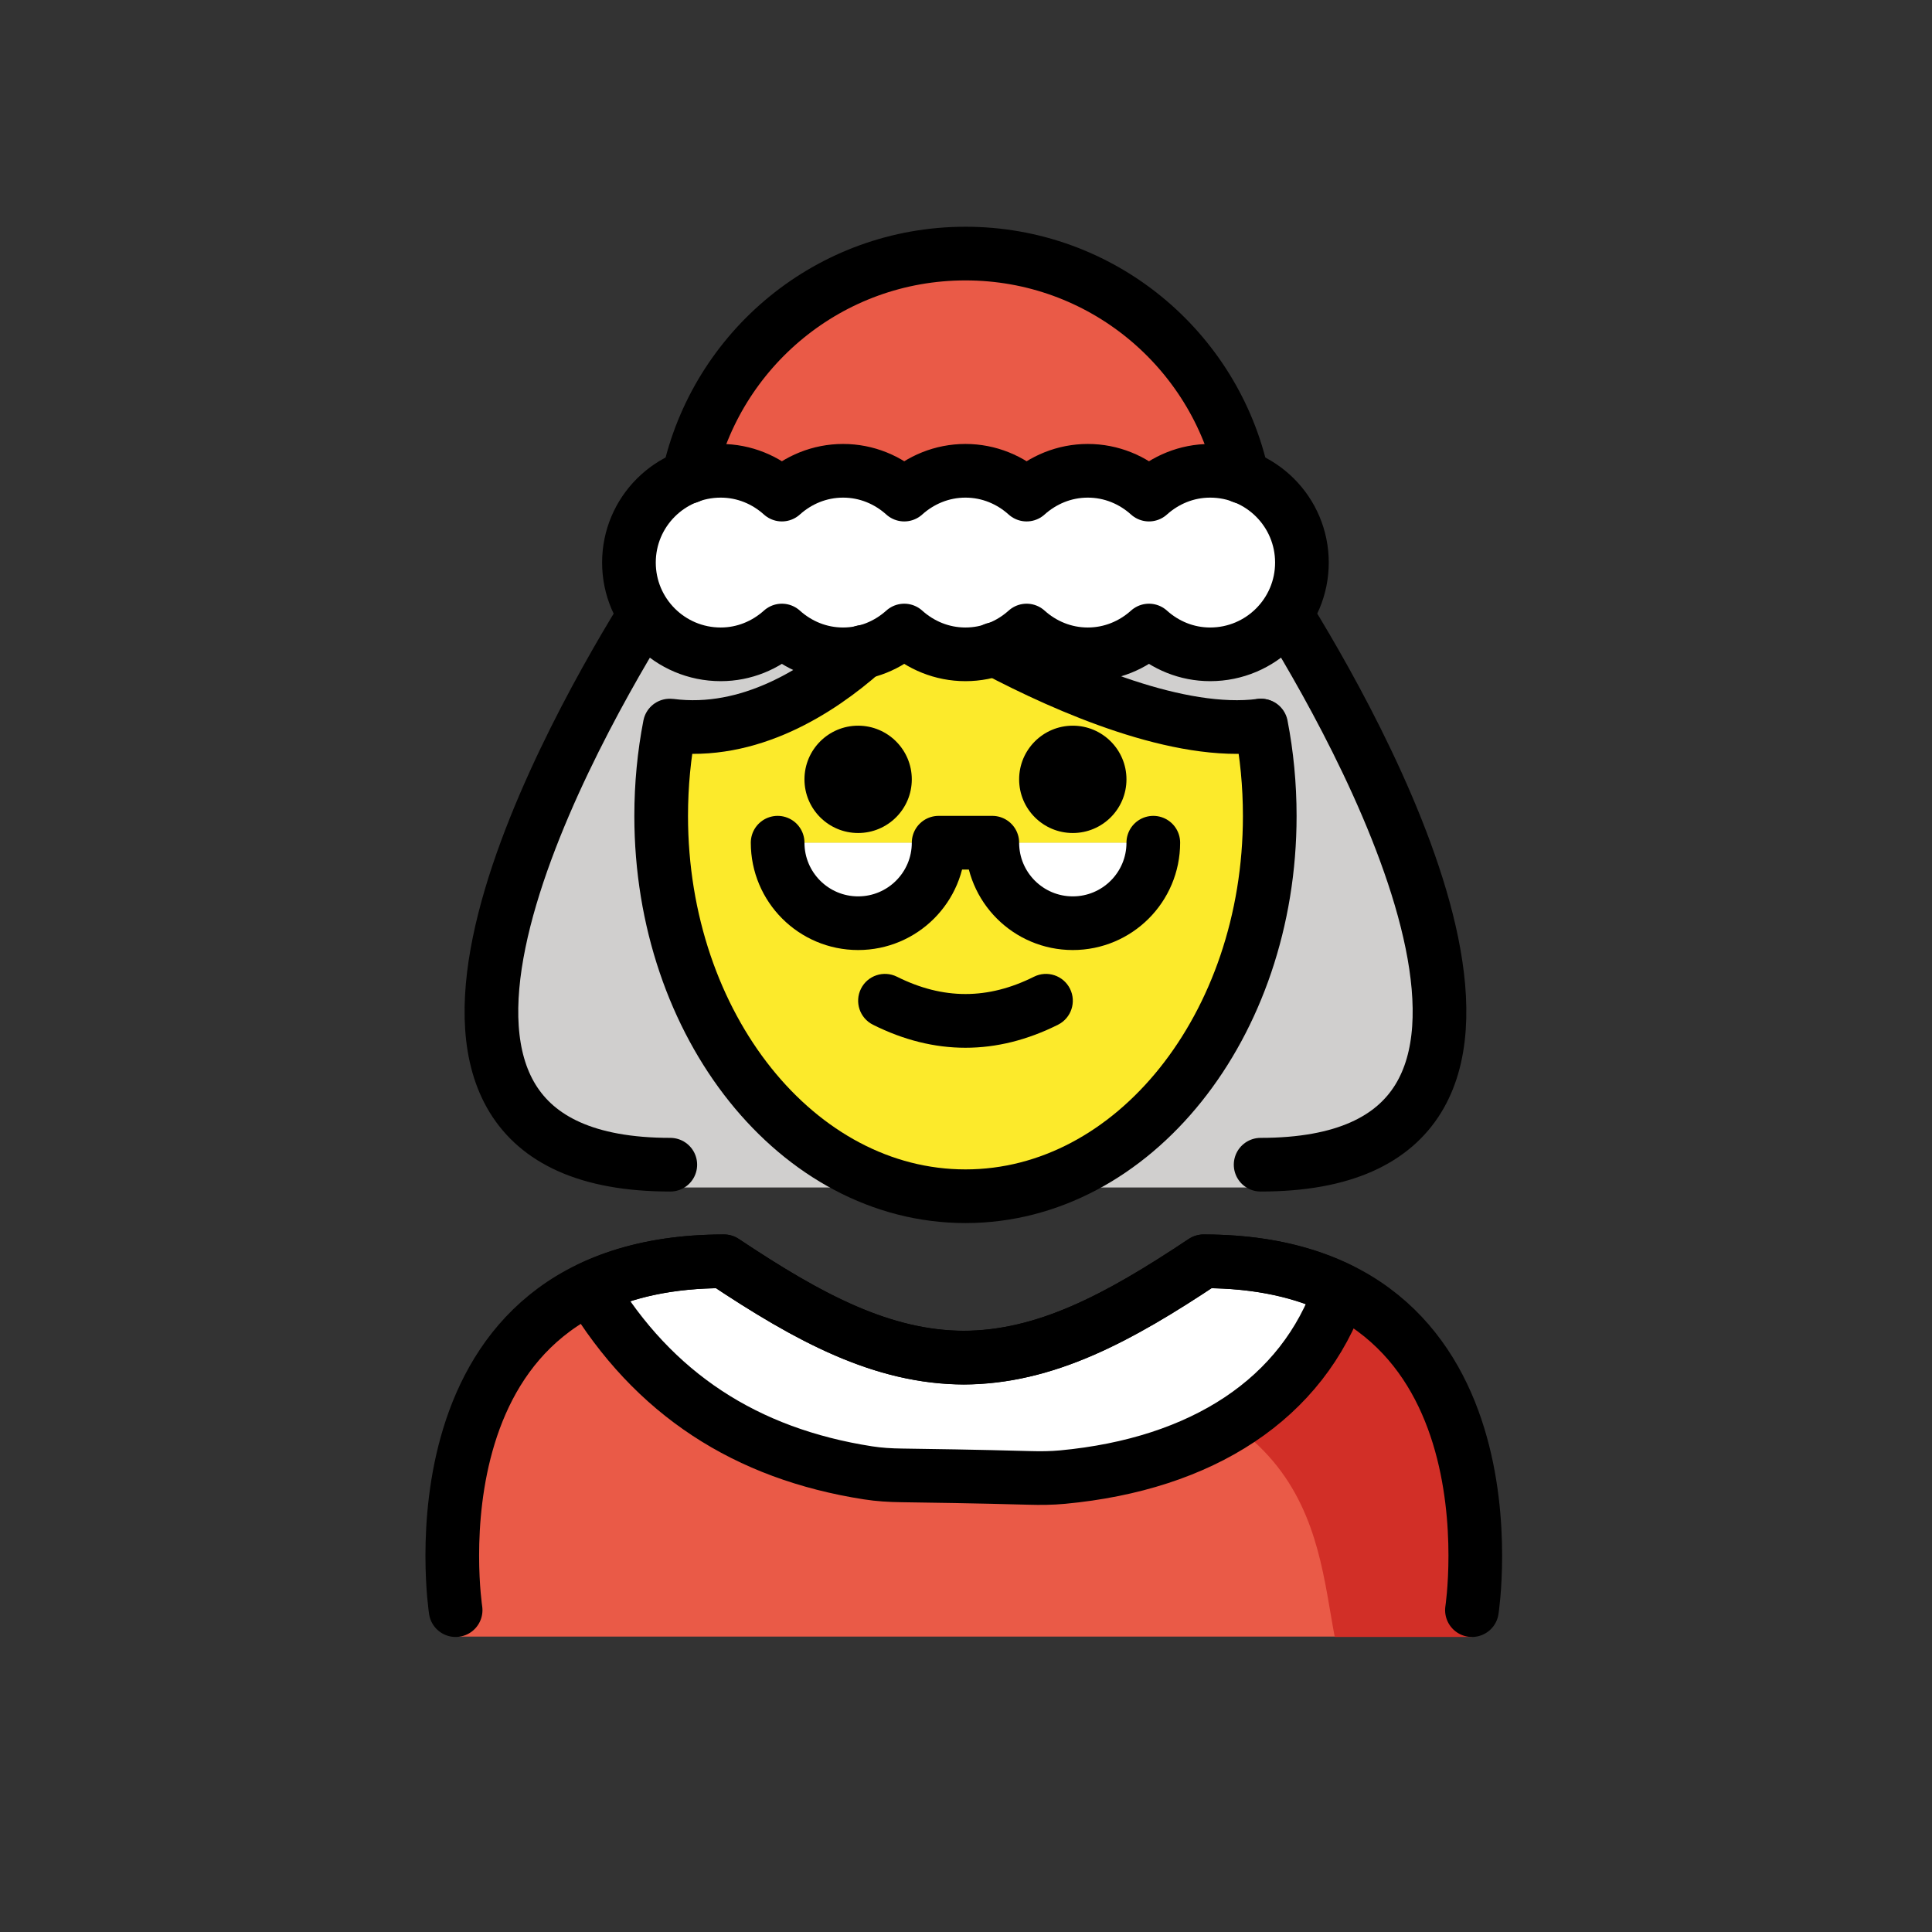
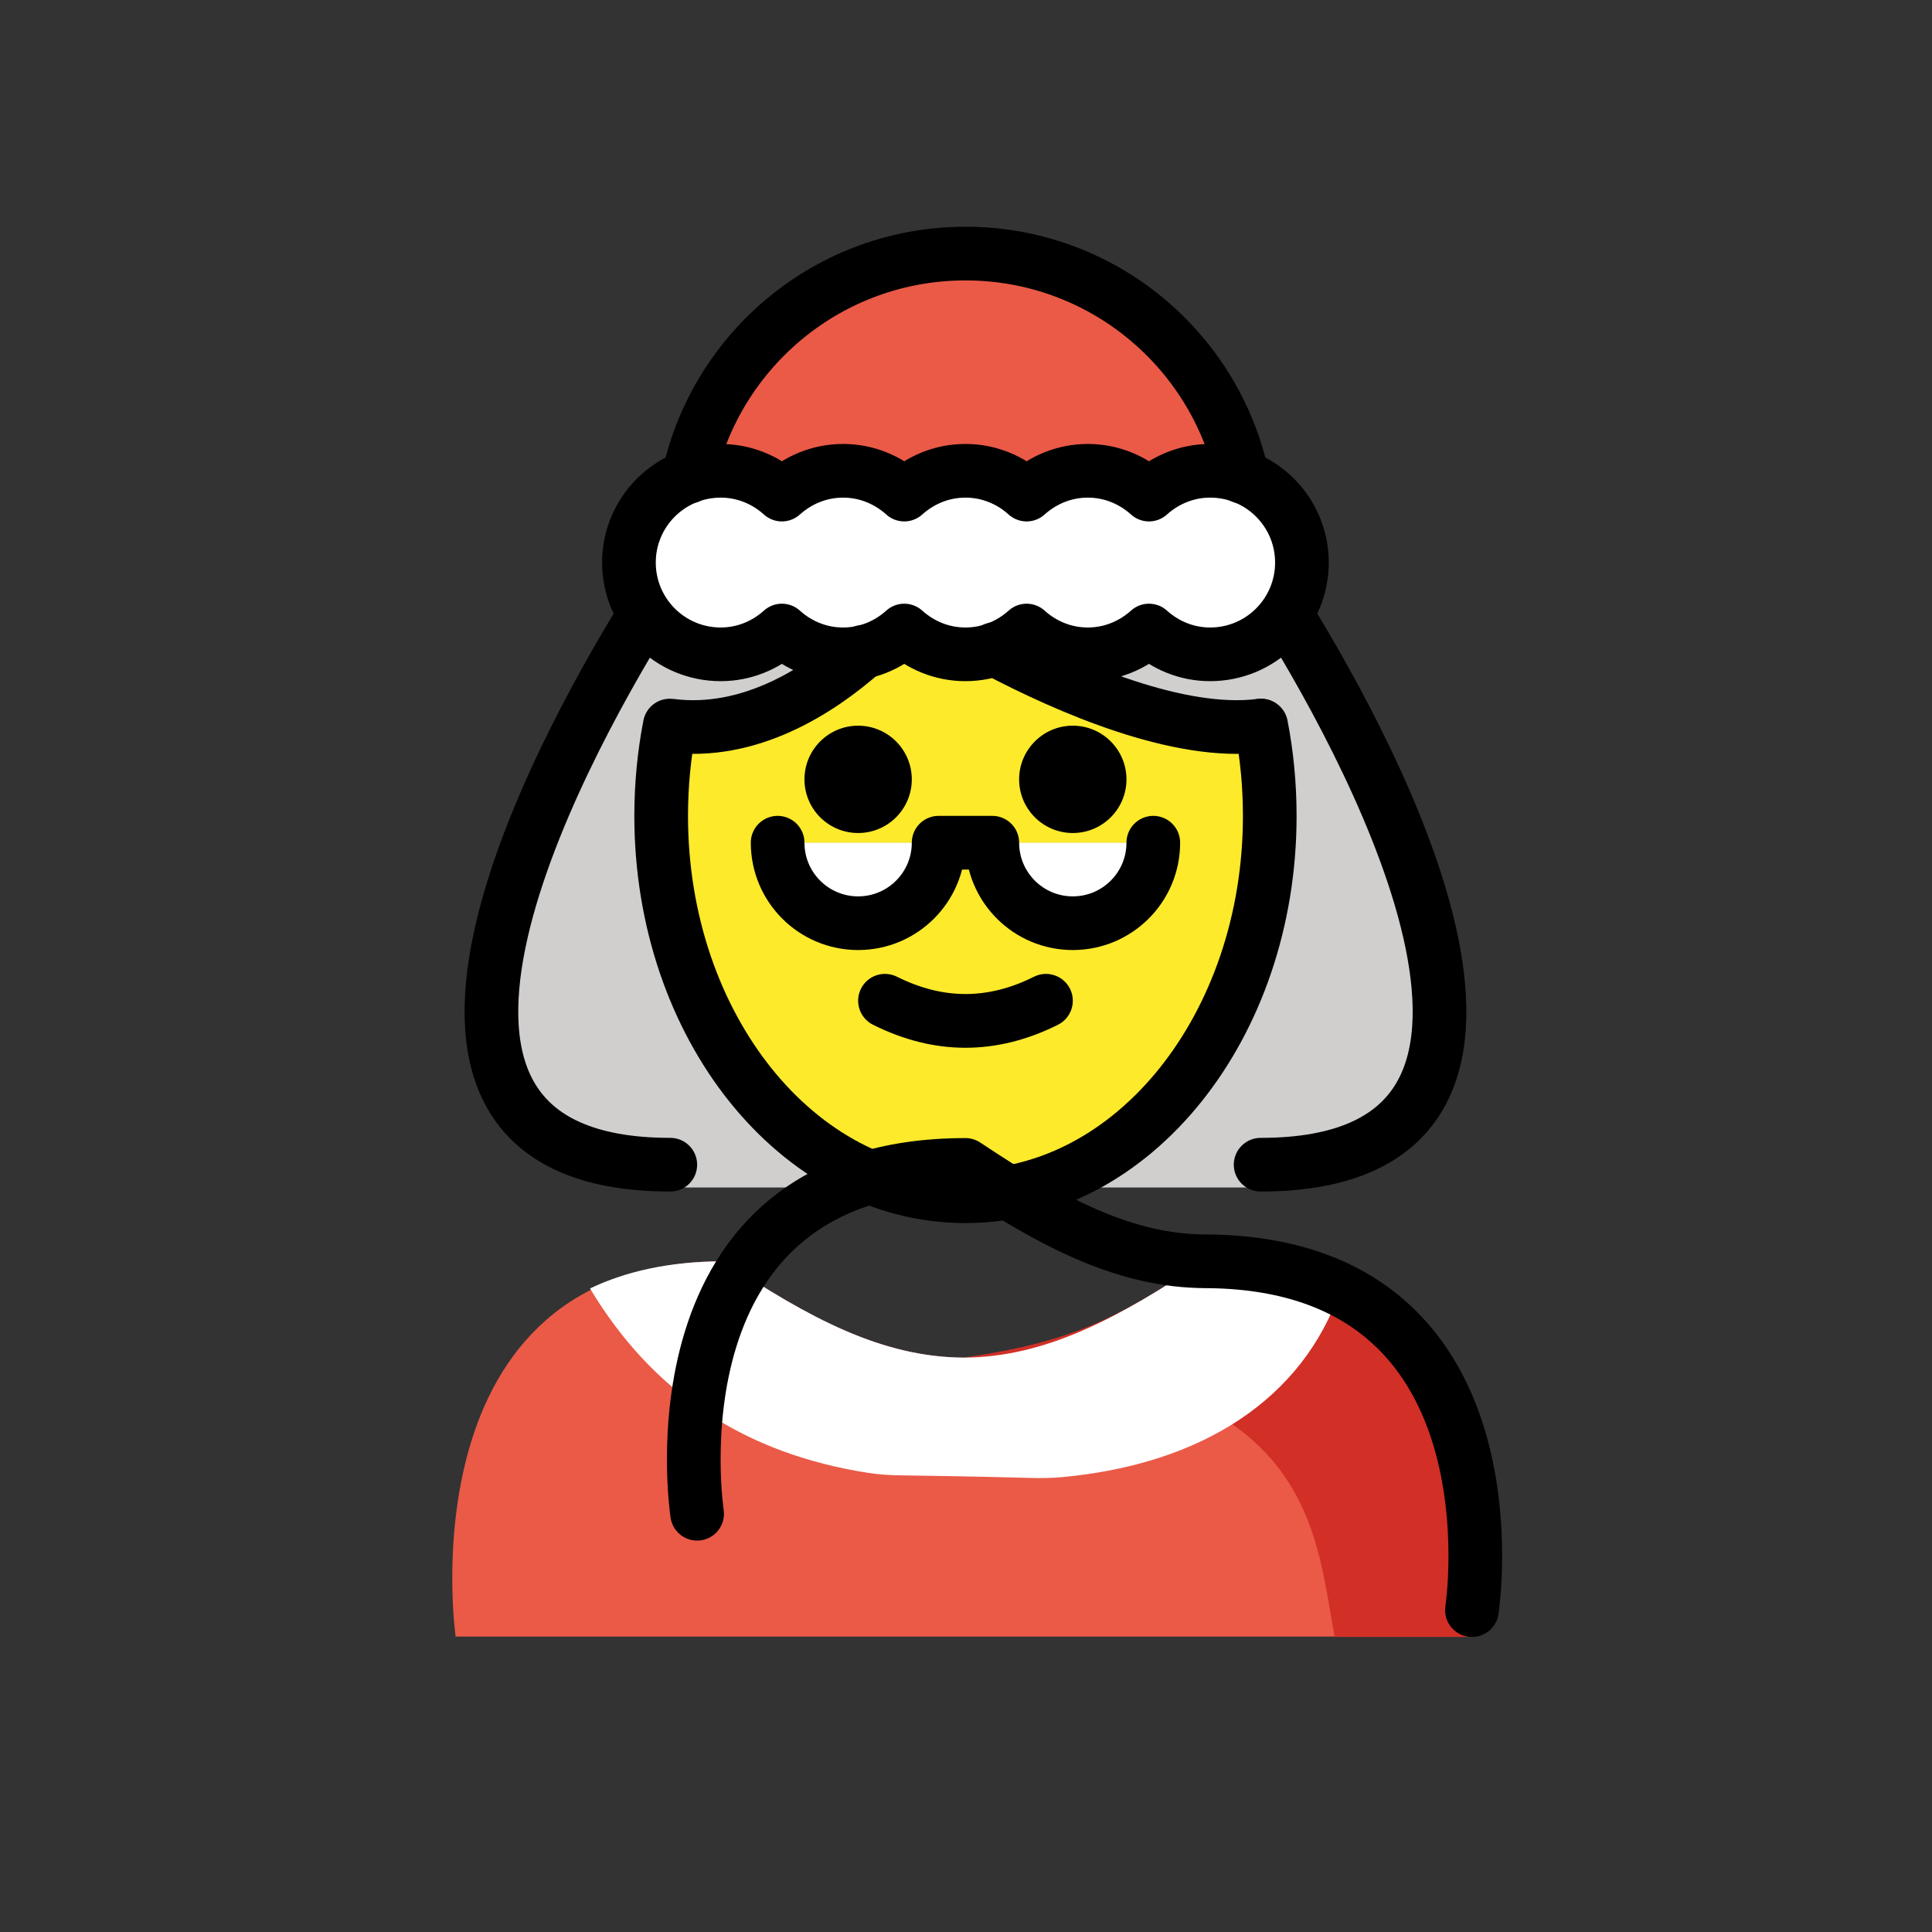
<svg xmlns="http://www.w3.org/2000/svg" id="emoji" viewBox="0 0 72 72" version="1.1">
  <rect x="0" y="0" width="72" height="72" fill="#333333" stroke="none" />
  <g id="color">
    <path fill="#D0CFCE" d="M46.98,21.405c0,0,15,22.85,0,22.85h-22c-15,0,0-22.85,0-22.85" />
    <path fill="#EA5A47" d="M25.434,19.994c0-5.824,4.721-10.546,10.546-10.546s10.546,4.721,10.546,10.546" />
    <path fill="#EA5A47" d="M54.855,60.99c0,0,2-13.985-10-13.985c-3.192,2.128-5.926,3.599-9,3.592h0.125 c-3.074,0.006-5.808-1.464-9-3.592c-12,0-10,13.985-10,13.985" />
    <path fill="#D22F27" d="M44.855,47.005c-3.17,2.113-4.875,3-8.938,3.589c13.062,0.411,13.062,6.41,13.825,10.41 c4.238,0,5.113,0,5.113,0S56.855,47.005,44.855,47.005z" />
    <path fill="#FFFFFF" d="M39.6,55.047c5.188-0.486,8.954-2.906,10.354-6.977c-1.329-0.659-2.995-1.065-5.099-1.065 c-3.17,2.113-5.889,3.575-8.938,3.589c-3.048-0.014-5.768-1.475-8.938-3.589c-2.047,0-3.679,0.385-4.991,1.012 c2.363,3.939,5.821,6.164,10.357,6.871c0.415,0.065,0.834,0.09,1.254,0.095c0.934,0.012,2.803,0.04,4.762,0.094 C38.773,55.089,39.19,55.086,39.6,55.047z" />
    <path fill="#FFFFFF" d="M28.98,31.405c0,1.657,1.343,3,3,3c1.657,0,3-1.343,3-3h2c0,1.657,1.343,3,3,3s3-1.343,3-3" />
    <path fill="#FFFFFF" d="M45.099,17.545c-0.88,0-1.674,0.342-2.28,0.887c-0.606-0.546-1.4-0.887-2.28-0.887 c-0.88,0-1.674,0.342-2.28,0.887c-0.606-0.546-1.4-0.887-2.28-0.887s-1.674,0.342-2.28,0.887 c-0.606-0.546-1.4-0.887-2.28-0.887c-0.88,0-1.674,0.342-2.28,0.887c-0.606-0.546-1.4-0.887-2.28-0.887 c-1.889,0-3.42,1.531-3.42,3.42s1.531,3.42,3.42,3.42c0.88,0,1.674-0.342,2.28-0.887 c0.606,0.546,1.4,0.887,2.28,0.887c0.88,0,1.674-0.342,2.28-0.887c0.606,0.546,1.4,0.887,2.28,0.887 s1.674-0.342,2.28-0.887c0.606,0.546,1.4,0.887,2.28,0.887c0.88,0,1.674-0.342,2.28-0.887 c0.606,0.546,1.4,0.887,2.28,0.887c1.889,0,3.42-1.531,3.42-3.42C48.519,19.076,46.988,17.545,45.099,17.545z" />
  </g>
  <g id="hair" />
  <g id="skin">
    <path fill="#FCEA2B" d="M46.997,27.041l-0.017,0.003c-5,0.639-13-3.704-13-3.704s-4,4.343-9,3.704l-0.017-0.003 c-0.21,1.078-0.321,2.205-0.321,3.364c0,7.828,5.077,14.173,11.339,14.173s11.339-6.346,11.339-14.173 C47.319,29.246,47.207,28.119,46.997,27.041z M31.98,34.405c-1.657,0-3-1.343-3-3h6 C34.98,33.062,33.637,34.405,31.98,34.405z M39.98,34.405c-1.657,0-3-1.343-3-3h6 C42.98,33.062,41.637,34.405,39.98,34.405z" />
  </g>
  <g id="skin-shadow" />
  <g id="line">
    <path fill="none" stroke="#000000" stroke-linecap="round" stroke-linejoin="round" stroke-miterlimit="10" stroke-width="2" d="M25.66,17.77c1.03-4.76,5.26-8.32,10.32-8.32s9.29,3.56,10.32,8.32" />
-     <path fill="none" stroke="#000000" stroke-linecap="round" stroke-linejoin="round" stroke-miterlimit="10" stroke-width="2" d="M54.855,60.005c0,0,2-13-10-13c-3.192,2.128-5.926,3.599-9,3.592h0.125c-3.074,0.006-5.808-1.464-9-3.592 c-12,0-10,13-10,13" />
-     <path fill="none" stroke="#000000" stroke-linecap="round" stroke-linejoin="round" stroke-miterlimit="10" stroke-width="2" d="M39.6,55.047c5.188-0.486,8.954-2.906,10.354-6.977c-1.329-0.659-2.995-1.065-5.099-1.065 c-3.17,2.113-5.889,3.575-8.938,3.589c-3.048-0.014-5.768-1.475-8.938-3.589c-2.047,0-3.679,0.385-4.991,1.012 c2.363,3.939,5.821,6.164,10.357,6.871c0.415,0.065,0.834,0.09,1.254,0.095c0.934,0.012,2.803,0.04,4.762,0.094 C38.773,55.089,39.19,55.086,39.6,55.047z" />
+     <path fill="none" stroke="#000000" stroke-linecap="round" stroke-linejoin="round" stroke-miterlimit="10" stroke-width="2" d="M54.855,60.005c0,0,2-13-10-13h0.125c-3.074,0.006-5.808-1.464-9-3.592 c-12,0-10,13-10,13" />
    <path fill="none" stroke="#000000" stroke-linecap="round" stroke-linejoin="round" stroke-miterlimit="10" stroke-width="2" d="M23.941,23.031c-3.123,5.088-11.464,20.374,1.039,20.374" />
    <path fill="none" stroke="#000000" stroke-linecap="round" stroke-linejoin="round" stroke-miterlimit="10" stroke-width="2" d="M46.98,43.405c12.483,0,4.189-15.237,1.054-20.35" />
    <path fill="none" stroke="#000000" stroke-linecap="round" stroke-linejoin="round" stroke-miterlimit="10" stroke-width="2" d="M47,27.04c0.21,1.08,0.32,2.21,0.32,3.37c0,7.82-5.08,14.17-11.34,14.17s-11.34-6.35-11.34-14.17c0-1.16,0.11-2.29,0.32-3.37 h0.02c2.95,0.38,5.55-1.3,7.19-2.75" />
    <path fill="none" stroke="#000000" stroke-linecap="round" stroke-linejoin="round" stroke-miterlimit="10" stroke-width="2" d="M37.06,24.19c2.78,1.47,6.9,3.24,9.92,2.85" />
    <path d="M41.98,29.044c0,1.105-0.896,2-2,2s-2-0.895-2-2c0-1.103,0.896-2,2-2S41.98,27.941,41.98,29.044" />
    <path d="M33.98,29.044c0,1.105-0.896,2-2,2s-2-0.895-2-2c0-1.103,0.896-2,2-2S33.98,27.941,33.98,29.044" />
    <path d="M35.98,39.047c-1.152,0-2.304-0.286-3.447-0.858c-0.494-0.247-0.694-0.848-0.447-1.342 c0.246-0.494,0.846-0.694,1.342-0.447c1.718,0.859,3.388,0.859,5.105,0c0.495-0.247,1.095-0.046,1.342,0.447 c0.247,0.494,0.047,1.095-0.447,1.342C38.284,38.761,37.132,39.047,35.98,39.047z" />
    <path fill="none" stroke="#000000" stroke-linecap="round" stroke-linejoin="round" stroke-miterlimit="10" stroke-width="2" d="M28.98,31.405c0,1.657,1.343,3,3,3c1.657,0,3-1.343,3-3h2c0,1.657,1.343,3,3,3s3-1.343,3-3" />
    <path fill="none" stroke="#000000" stroke-linecap="round" stroke-linejoin="round" stroke-miterlimit="10" stroke-width="1.5" d="M36.48,31.905" />
    <path fill="none" stroke="#000000" stroke-linecap="round" stroke-linejoin="round" stroke-miterlimit="10" stroke-width="1.5" d="M35.48,31.905" />
    <path fill="none" stroke="#000000" stroke-linecap="round" stroke-linejoin="round" stroke-miterlimit="10" stroke-width="2" d="M45.099,17.545c-0.88,0-1.674,0.342-2.28,0.887c-0.606-0.546-1.4-0.887-2.28-0.887 c-0.88,0-1.674,0.342-2.28,0.887c-0.606-0.546-1.4-0.887-2.28-0.887s-1.674,0.342-2.28,0.887 c-0.606-0.546-1.4-0.887-2.28-0.887c-0.88,0-1.674,0.342-2.28,0.887c-0.606-0.546-1.4-0.887-2.28-0.887 c-1.889,0-3.42,1.531-3.42,3.42s1.531,3.42,3.42,3.42c0.88,0,1.674-0.342,2.28-0.887 c0.606,0.546,1.4,0.887,2.28,0.887c0.88,0,1.674-0.342,2.28-0.887c0.606,0.546,1.4,0.887,2.28,0.887 s1.674-0.342,2.28-0.887c0.606,0.546,1.4,0.887,2.28,0.887c0.88,0,1.674-0.342,2.28-0.887 c0.606,0.546,1.4,0.887,2.28,0.887c1.889,0,3.42-1.531,3.42-3.42C48.519,19.076,46.988,17.545,45.099,17.545z" />
  </g>
</svg>